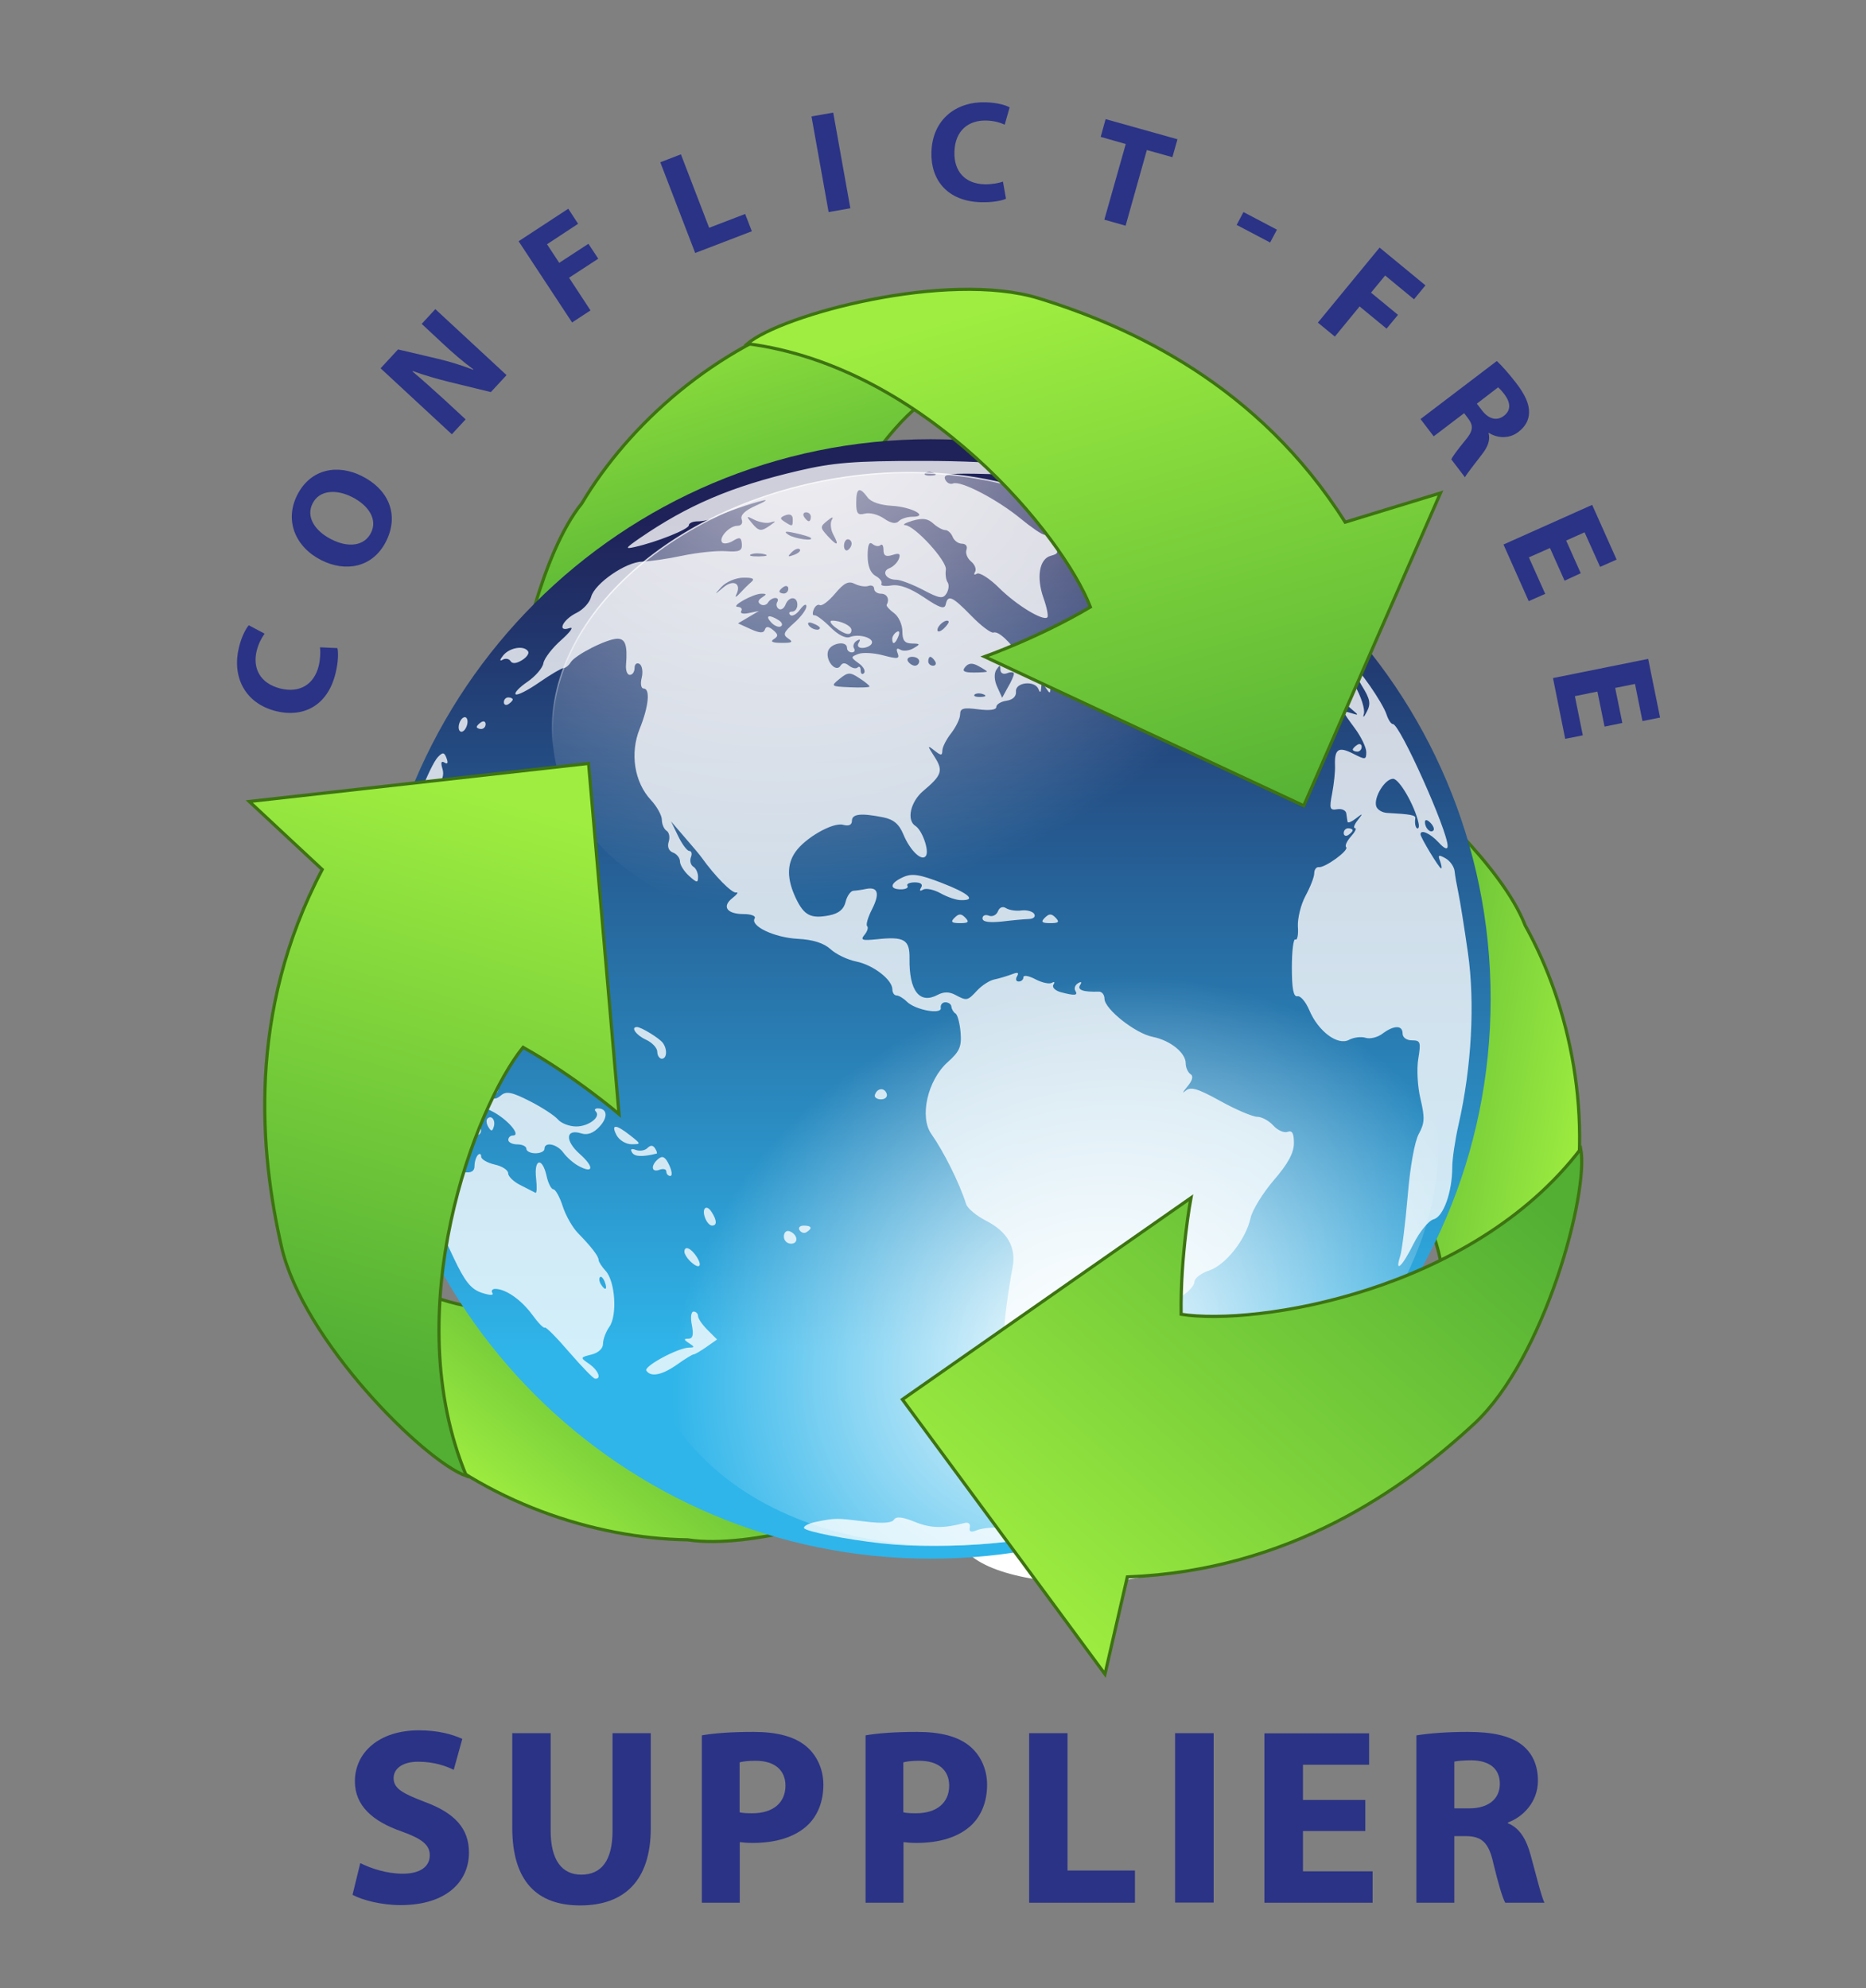
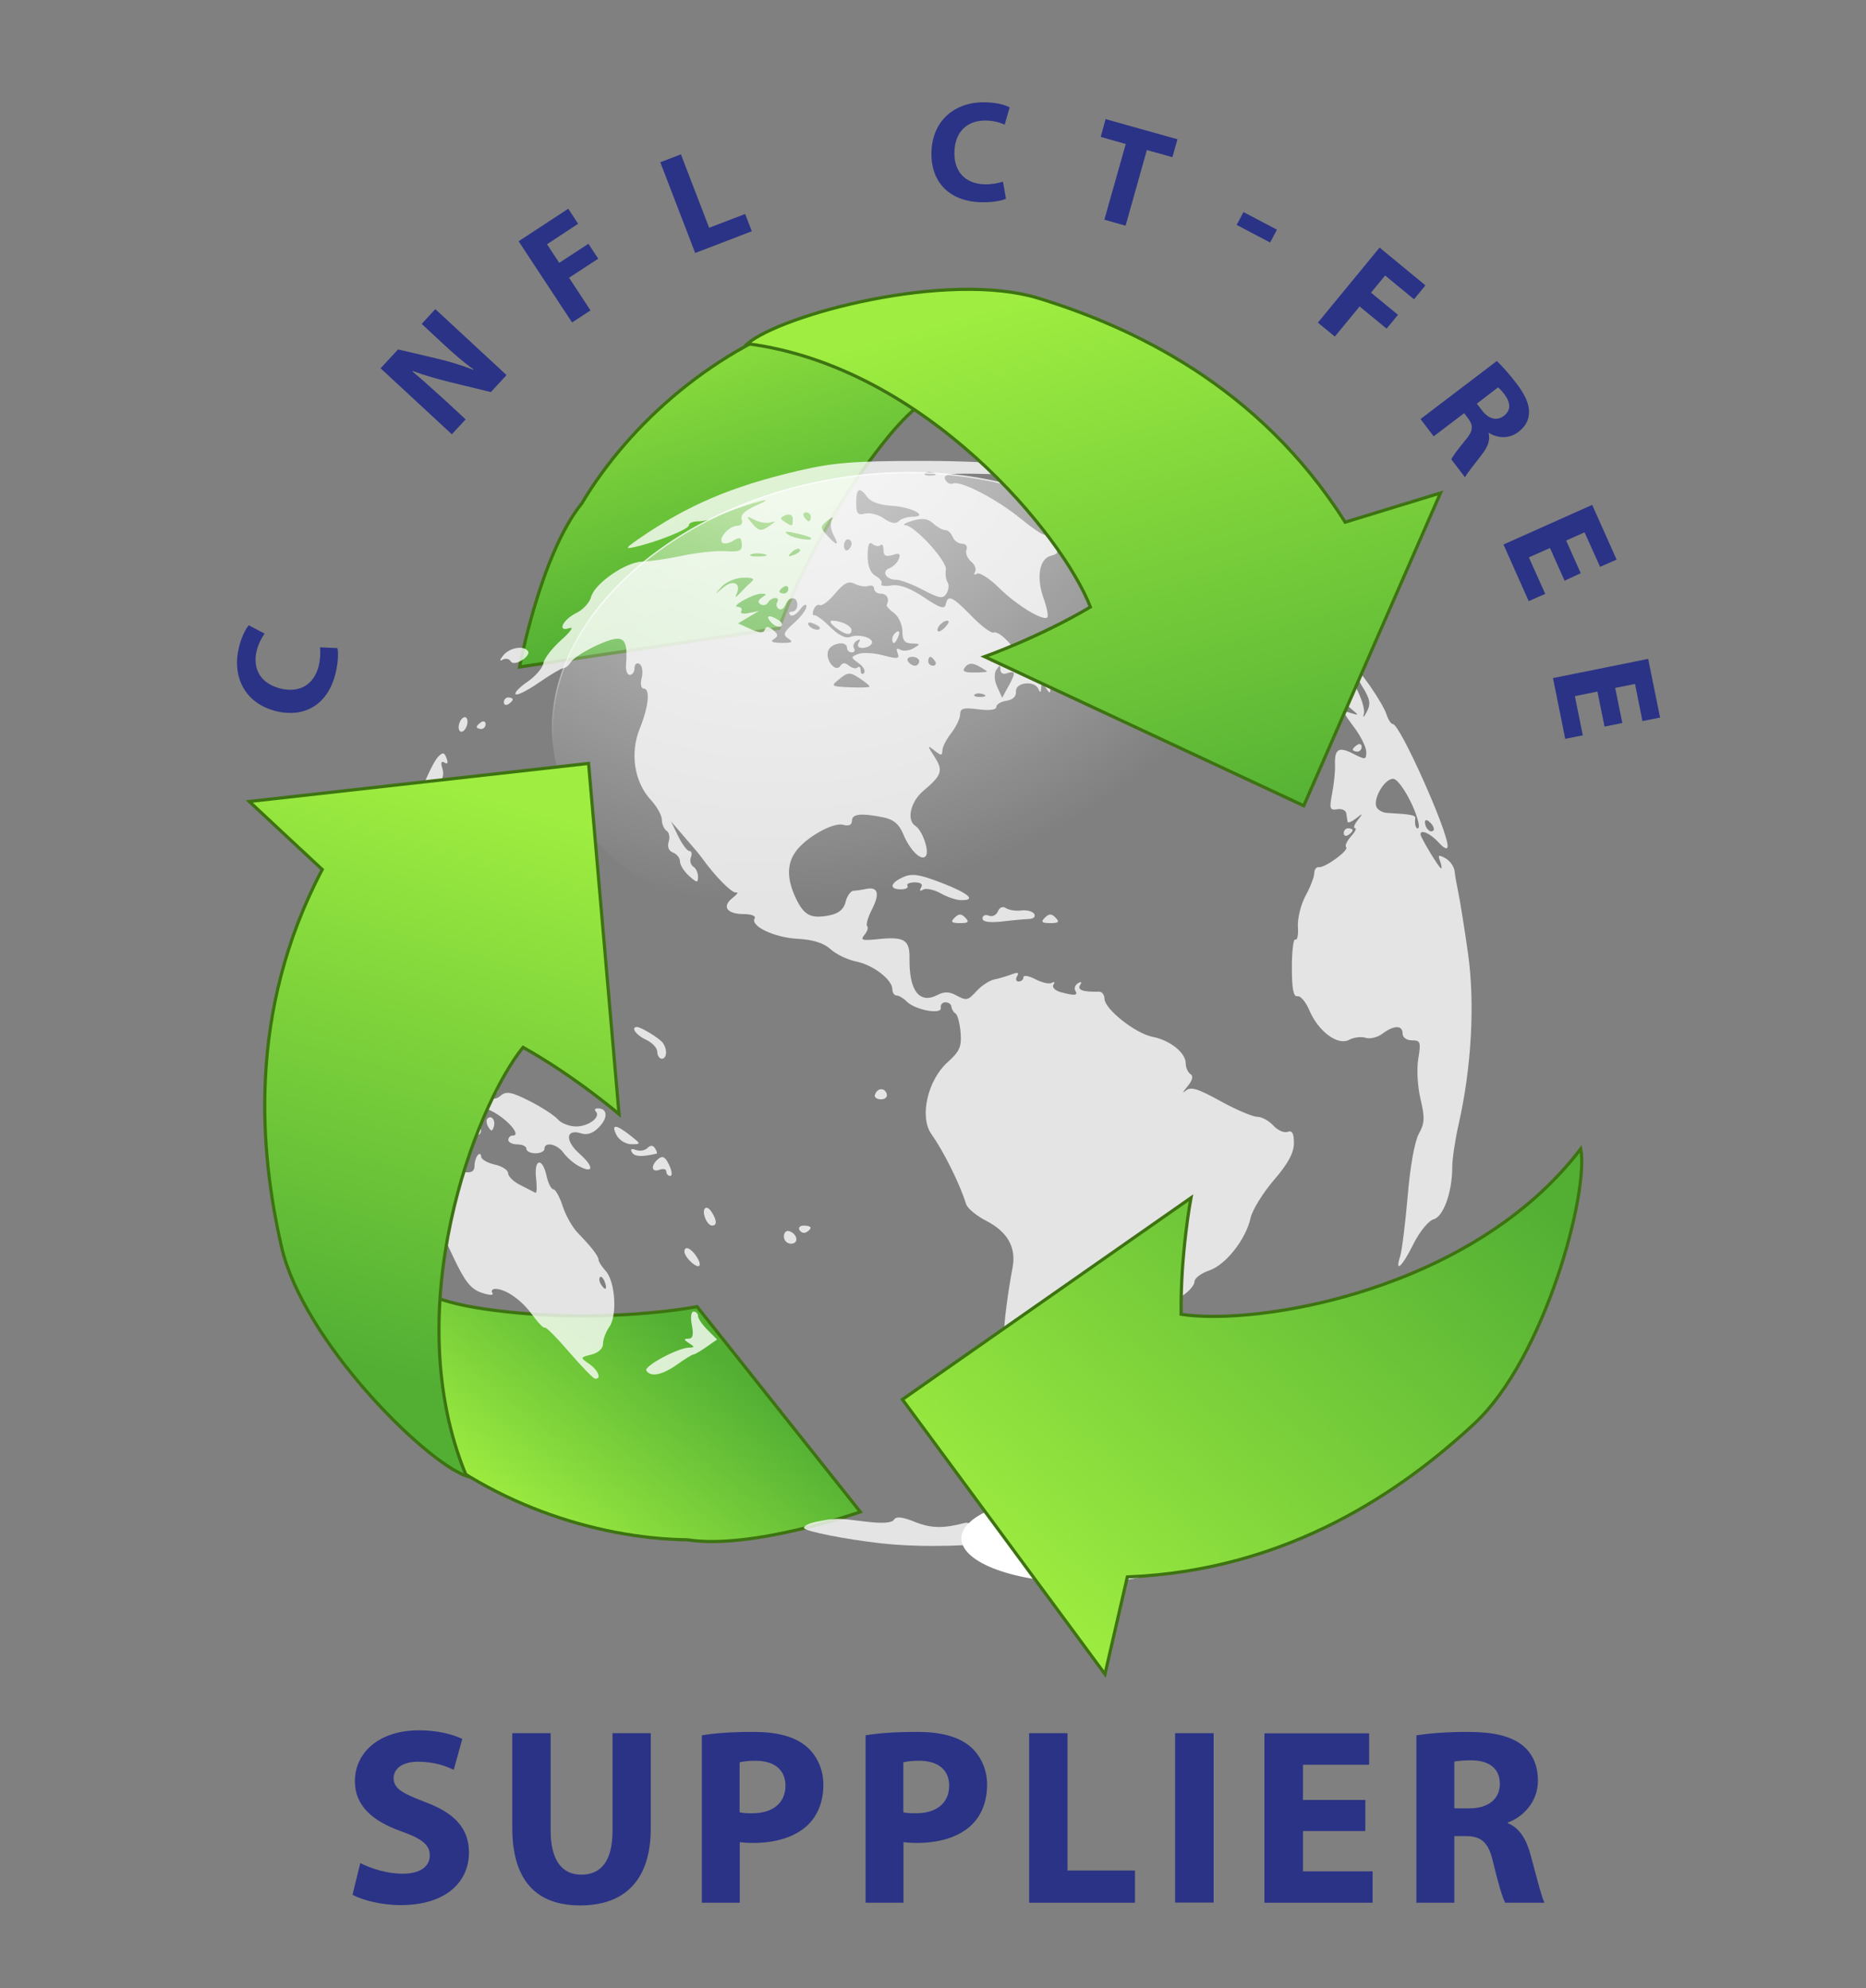
<svg xmlns="http://www.w3.org/2000/svg" version="1.1" id="Layer_1" x="0px" y="0px" viewBox="0 0 1176.2 1253.4" style="enable-background:new 0 0 1176.2 1253.4;" xml:space="preserve">
  <rect x="0" y="0" width="1176.2" height="1253.4" fill="#808080" stroke="none" />
  <style type="text/css"> .st0{fill-rule:evenodd;clip-rule:evenodd;fill:url(#SVGID_1_);stroke:#3D7311;stroke-width:2;} .st1{fill:#FFFFFF;} .st2{fill-rule:evenodd;clip-rule:evenodd;fill:url(#SVGID_2_);stroke:#3D7311;stroke-width:2;} .st3{fill-rule:evenodd;clip-rule:evenodd;fill:url(#SVGID_3_);stroke:#3D7311;stroke-width:2;} .st4{fill:url(#SVGID_4_);} .st5{opacity:0.784;fill:#FFFFFF;enable-background:new ;} .st6{opacity:0.769;fill:url(#SVGID_5_);stroke:url(#SVGID_6_);stroke-width:0.865;enable-background:new ;} .st7{fill:url(#SVGID_7_);} .st8{fill-rule:evenodd;clip-rule:evenodd;fill:url(#SVGID_8_);stroke:#3D7311;stroke-width:2;} .st9{fill-rule:evenodd;clip-rule:evenodd;fill:url(#SVGID_9_);stroke:#3D7311;stroke-width:2;} .st10{fill-rule:evenodd;clip-rule:evenodd;fill:url(#SVGID_10_);stroke:#3D7311;stroke-width:2;} .st11{fill:#2B3386;} </style>
  <linearGradient id="SVGID_1_" gradientUnits="userSpaceOnUse" x1="-62.135" y1="2102.585" x2="119.083" y2="2222.062" gradientTransform="matrix(-0.335 0.99 0.907 0.307 -1469.82 -429.118)">
    <stop offset="0" style="stop-color:#9EED40" />
    <stop offset="1" style="stop-color:#52AF34" />
  </linearGradient>
  <path class="st0" d="M657,249.6c-42,3-55.4-27.4-100.9,30.5C511,337.5,491,396.1,491,396.1l-163.5,24.4c0,0,13.2-71,39.2-103.1 c29.9-50.2,84.1-98.7,150.4-119.4S698.2,246.6,657,249.6L657,249.6z" />
  <path class="st1" d="M758.6,969.9c0-15.4-34.1-27.9-76.3-27.9c-42.1,0-76.3,12.5-76.3,27.9s34.1,27.9,76.3,27.9 C724.5,997.9,758.6,985.4,758.6,969.9z" />
  <linearGradient id="SVGID_2_" gradientUnits="userSpaceOnUse" x1="200.17" y1="125.443" x2="324.415" y2="230.886" gradientTransform="matrix(1.201 0 0 -0.832 29.994 1020.41)">
    <stop offset="0" style="stop-color:#9EED40" />
    <stop offset="1" style="stop-color:#52AF34" />
  </linearGradient>
  <path class="st2" d="M229.5,753.3c23.6,34.8,4,61.7,76.9,72.1c72.2,10.3,133-1.6,133-1.6l102.9,129.4c0,0-68.1,24-108.9,17.6 c-58.5-0.8-127.6-23.5-178.6-70.5C203.6,853.2,206.3,719,229.5,753.3L229.5,753.3z" />
  <linearGradient id="SVGID_3_" gradientUnits="userSpaceOnUse" x1="-1496.931" y1="1096.567" x2="-1362.4" y2="1196.14" gradientTransform="matrix(-0.69 -0.785 -0.719 0.632 756.299 -1148.821)">
    <stop offset="0" style="stop-color:#9EED40" />
    <stop offset="1" style="stop-color:#52AF34" />
  </linearGradient>
-   <path class="st3" d="M875,868.8c18.4-37.9,51.4-34.3,24-102.6c-27.2-67.7-67.8-114.4-67.8-114.4L891.7,498c0,0,54.8,47,69.7,85.5 c28.5,51,43.5,122.2,28.2,189.9C974.4,841.3,856.9,906.1,875,868.8L875,868.8z" />
  <linearGradient id="SVGID_4_" gradientUnits="userSpaceOnUse" x1="360.637" y1="1156.367" x2="360.637" y2="905.028" gradientTransform="matrix(2.084 0 0 -2.083 -164.782 2738.095)">
    <stop offset="0" style="stop-color:#1F2259" />
    <stop offset="1" style="stop-color:#2FB5EA" />
  </linearGradient>
-   <path class="st4" d="M939.6,629.8c0,194.9-158,352.9-352.9,352.9s-352.9-158-352.9-352.9s158-352.9,352.9-352.9 S939.6,434.9,939.6,629.8z" />
  <path class="st5" d="M555.3,973c-21.6-2.4-47.1-7.4-48.4-9.5c-0.8-1.2,2.7-3.1,7.8-4.1c12.1-2.4,12.3-2.4,30.9-0.1 c10.6,1.3,16.6,0.9,17.9-1.2c1.4-2.2,5.3-1.8,13.2,1.4c10.1,4.1,18,4.2,31.2,0.7c2.5-0.7,3.9,0.5,3.4,2.8c-0.6,2.7,0.7,3.3,4.3,1.8 c2.8-1.2,8.9-1.9,13.6-1.7l8.5,0.5l-6.9-4.8l-6.9-4.8l6.5-2.4c4.2-1.5,8-1.2,10.5,0.9c5.1,4.2,40.1,1.2,54.2-4.7 c5.6-2.3,14.1-4.3,19-4.3c4.9-0.1,12.1-1.9,16-4.2c7.9-4.5,14.2-5.4,14.2-2.1c0,2.6-27.9,15-52.7,23.5 C658.3,972.1,596.8,977.7,555.3,973L555.3,973z M631.3,927.3c-10.2-4.2-15.9-14.4-11.3-20.1c2-2.5,1.7-3.6-1-3.6 c-2.8,0-2.9-0.7-0.6-2.1c1.8-1.2,4.1-8.5,5.2-16.3c1.1-7.8,3.6-20,5.6-27c2-7,3.7-15.4,3.7-18.5c0-6,2.4-25,5.4-40.8 c2.3-12.6-3.3-22.4-16.8-29.3c-6-3.1-11.6-7.7-12.5-10.4c-4.2-13.3-14.1-33.1-21.9-44.2c-7.7-10.8-2.4-34,10.2-45.3 c7.6-6.8,8.9-9.8,8.2-18.7c-0.5-5.8-1.9-11.2-3.2-12c-1.3-0.8-2.4-2.7-2.6-4.3c-0.1-1.6-1.9-2.8-3.8-2.8s-3.2,1.6-2.9,3.5 c0.9,4.5-16.2,1.4-21.5-4c-2.1-2.1-5-3.8-6.4-3.8s-2.6-1.7-2.6-3.8c0-6.1-12-15.4-22.8-17.6c-5.5-1.1-12.8-4.6-16.2-7.8 c-4.2-3.8-11-6-20.7-6.5c-14.8-0.8-30.1-8.1-27.1-12.9c0.9-1.5-2.2-2.7-6.9-2.7c-10.7,0-14-4.8-7-10.2c2.9-2.3,3.9-3.8,2.2-3.4 c-2.6,0.6-13.5-10.5-21.7-22c-1.1-1.6-5.9-7.3-10.7-12.8l-8.6-10l4.5,9.3c2.5,5.1,5.6,9.3,7,9.3c1.4,0,1.9,1.8,1,4 c-0.8,2.2-0.2,4.8,1.5,5.9c1.7,1,3,3.9,3,6.4c0,4-0.7,3.9-5.7-0.6c-3.1-2.8-5.7-6.9-5.7-9.1s-2-4.7-4.4-5.6c-2.7-1-3.7-3.7-2.7-6.8 c0.9-2.8,0.3-5.9-1.3-6.9s-3-4.1-3-6.9s-3.1-8.4-6.9-12.5c-10.5-11.3-13.3-29.5-7.1-44.9c5.7-14.1,6.8-25.4,2.5-25.4 c-1.6,0-2.2-3-1.2-6.8c0.9-3.7,0.3-7.7-1.4-8.7s-3.1,0.1-3.1,2.5s-1.3,4.4-3,4.4s-2.7-2.9-2.4-6.4c1-12.2-0.4-16.4-5.4-16.4 c-6.5,0-26.5,10.1-29.5,14.9c-1.2,2-3.2,3.6-4.5,3.6c-1.2,0-8.2,4.1-15.4,9.1c-7.2,5-13.9,8.4-14.8,7.4c-0.9-0.9,2.4-4.4,7.4-7.8 s9.6-8.7,10.1-11.7c0.5-3.1,5.7-9.8,11.4-14.8c5.7-5.1,8-8.4,5.1-7.4c-8.2,2.8-4.3-5.4,4.6-9.7c4-2,8.1-6.4,9-10 c2.3-8.5,21.9-22,32.1-22.2c4.4-0.1,15.8-1.7,25.2-3.7s21.8-3.3,27.6-2.9c8.6,0.6,10.4-0.2,10.1-4.5c-0.3-4.2-1.3-4.6-5.4-2.1 c-2.7,1.7-5.9,2.2-6.9,1.2c-2.7-2.7,4.3-10.6,9.5-10.6c2.5,0,3.6-1.7,2.7-4c-1-2.7,2-5.6,8.9-8.7c5.8-2.5,7.9-4,4.8-3.3 c-7.5,1.7-24.4,7.6-30.6,10.7c-2.7,1.4-7.5,2.5-10.7,2.5c-3.2,0-5.7,1.1-5.7,2.5c0,2.5-20.3,10.6-34.2,13.7 c-6.2,1.4-5.8,0.7,2.8-5.3c30.8-21.2,58.2-32.9,100.5-42.8c21.7-5.1,35.1-6.2,77.5-6.2c51.1-0.1,89.4,4.5,81,9.7 c-2.1,1.3-4.9,1.7-6.2,0.9c-1.3-0.8-15.7-1.9-31.9-2.3c-24.8-0.7-29.3-0.2-28,3.2c0.9,2.3,3.2,3.5,5.1,2.7 c4.9-1.9,27.9,10.1,42.7,22.3c6.7,5.5,13.3,10,14.7,10c1.3,0,4.1,2.7,6.1,5.9c3.2,5.2,3,6.1-1.9,7.4c-7.3,1.9-9.3,13.5-4.6,26.8 c2.1,5.8,3.1,11.3,2.4,12c-2.6,2.6-19.4-7.6-30.4-18.5c-6-6-12.4-10-14-9c-1.7,1-2.2,0.6-1.2-1.1s-0.1-4.6-2.5-6.6 c-2.4-2-3.7-5.3-2.9-7.4c0.8-2.1-0.4-3.8-2.8-3.8c-2.3,0-5-1.9-5.9-4.3c-0.9-2.3-3-4.3-4.7-4.3c-1.7,0-5.1-1.9-7.6-4.2 c-3.4-3.1-6.8-3.5-13-1.7c-4.6,1.4-6.7,2.6-4.6,2.8c6.1,0.4,26.5,22.7,25.6,28.1c-0.4,2.7,0,6.3,1.1,7.9s0.7,4.8-0.7,7.1 c-2.2,3.5-4.4,3.2-14.8-2.3c-6.7-3.5-14.3-6.4-17-6.4c-6.4,0-9.4-5.3-4.1-7.3c2.3-0.9,5-3.5,5.9-5.9c1.2-3.2,0.2-3.8-4-2.4 c-4.2,1.3-5.7,0.5-5.7-3.1c0-2.7-0.8-4.1-1.9-3.1c-1,1-3.3,0.7-5-0.7c-2.1-1.8-3.1,0.5-3.1,7.4c0,6.5,1.8,10.9,5,12.7 c2.8,1.5,4.4,3.8,3.7,5c-0.7,1.2,2.1,1.7,6.3,1c5.2-0.8,11.8,1.7,20.5,7.5c9.9,6.7,13,7.7,13.7,4.5c1.4-6.4,4.1-5.2,16.2,7.2 c6.1,6.3,12.4,11,13.9,10.5c3.2-1.1,10.6,5.9,17.5,16.3c4.8,7.3,11.8,10.4,8.4,3.7c-1-2,0.9-0.5,4.1,3.2c3.3,3.7,5.9,8.8,5.9,11.4 c0,4.1-0.4,4.1-2.8,0.4c-2.5-3.8-2.8-3.8-3,0c-0.2,2.9-0.7,3.2-1.7,0.7c-2.3-5.7-14.6-4.4-14.2,1.4c0.3,3.2-2,5.3-6,5.9 c-3.5,0.5-6.4,2.3-6.4,3.9c0,1.9-4.3,2.4-11.4,1.5c-9.3-1.2-11.4-0.7-11.4,3.2c0,2.6-2.6,7.9-5.6,11.8c-3.1,3.9-5.6,8.9-5.6,11 c-0.1,3.3-0.8,3.3-5,0c-4.6-3.6-4.6-3.3,0.1,4c5.6,8.7,4.6,11.6-7.2,21.5c-8,6.8-10.6,18.4-4.9,22c4.2,2.6,8.8,15.4,6.7,18.8 c-2.5,4-10-3.1-14.3-13.5c-2.7-6.5-6.2-9.4-12.7-10.7c-14-2.8-19.7-2.2-19.7,2.2c0,2.6-2,3.5-5.6,2.5c-6.4-1.7-23.8,8.2-30,17.1 c-5.5,7.8-5.4,17.2,0.2,29.1c5.2,11,9.5,13.2,21.2,10.9c5.9-1.2,9.1-3.8,10.2-8.5c0.9-3.7,3.2-6.9,4.9-7c1.8-0.1,5.5-0.6,8.2-1.2 c7.4-1.4,8.6,3,3.5,13c-2.5,4.9-3.9,9.6-3,10.5c0.9,0.9,0.1,3.4-1.7,5.5c-2.7,3.3-1.4,3.7,7.5,2.8c17.6-1.9,21.1,0.1,20.9,12.2 c-0.3,20.4,6.4,28.9,17.8,22.8c3.8-2,7.2-2,11,0c7.3,3.9,7.7,3.9,13.9-2.8c3-3.2,7.8-6.3,10.8-6.9s7.9-2.1,10.9-3.2 c3.8-1.5,4.8-1.2,3.4,1.2c-1.1,1.8-0.7,3.3,1,3.3s3-1.2,3-2.7s3.4-0.9,7.6,1.3c4.2,2.2,8.9,3.2,10.4,2.2c1.5-0.9,2-0.4,0.9,1.2 c-1,1.6,1,3.7,4.5,4.7c9,2.4,11.2,2.2,9.3-0.9c-0.9-1.5-0.1-3.6,1.7-4.7c2.1-1.3,2.6-0.8,1.3,1.2c-1.9,3.1,2.1,4.4,11.8,4.1 c2-0.1,3.6,2,3.6,4.5c0.1,6.5,19.5,21.9,30.4,24c11,2.2,20.8,10,20.8,16.7c0,2.7,1.4,5.7,3,6.8c2,1.2,1.3,4-2.1,8 c-2.8,3.4-3.3,4.5-1.1,2.6c3.3-2.9,7.4-1.7,22.1,6.4c9.9,5.5,20.4,9.9,23.2,9.9c2.8,0,7.4,2.5,10.1,5.5c2.7,3,6.8,4.8,9,4 c2.9-1.1,4,0.8,4,7.1c0,6.1-3.7,13-12.7,23.4c-7,8.2-13.5,18.8-14.6,23.7c-2.9,13.5-15.7,29.7-26.1,33.2c-5.1,1.7-9.3,4.9-9.3,7.1 c0,2.2-3.5,6.2-7.8,9c-4.3,2.8-10.1,7.9-13,11.4c-14,17.3-29.2,29.4-35.5,28.3c-4.9-0.9-6.3,0.1-5.7,3.7c0.9,5.2-5.2,14.3-9.7,14.3 c-1.5,0-9.6,6-18.2,13.4c-10.3,8.9-14.3,14.1-12.1,15.5c2.4,1.5,1.3,3.9-3.6,8c-6.5,5.5-6.7,6.1-2,9.8c2.7,2.1,5,4.5,5,5.4 C650.6,930.7,639.9,930.8,631.3,927.3L631.3,927.3z M619.8,437.7c-2.1-0.8-4.5-0.7-5.5,0.2c-0.9,0.9,0.7,1.6,3.7,1.5 C621.4,439.3,622.1,438.6,619.8,437.7z M639.1,424.8c0.1-1.1-1.8-1.3-4.2-0.4c-2.5,1-4.3,0-4.3-2.2c0-3.1-0.5-3.1-2.6,0.1 c-1.5,2.4-1.3,6.7,0.6,10.8l3.1,6.8l3.6-6.6C637.4,429.8,639.1,425.9,639.1,424.8z M548.1,432.8c0-0.6-2.9-3-6.5-5.3 c-5.8-3.8-7.1-3.8-12.4,0.5c-5.7,4.6-5.5,4.8,6.5,5.3C542.6,433.6,548.1,433.4,548.1,432.8z M541.3,418.2c-5.2-3.8-5.2-4-0.3-5.9 c2.8-1.1,9.9-0.7,15.8,0.9c9.1,2.4,10.4,2.2,9-1.4c-1.1-2.8-0.5-3.5,1.7-2.2c1.8,1.1,5.6,0.7,8.3-0.9c4.5-2.6,4.4-2.9-1-3 c-4.6-0.1-6-1.9-6-7.7c0-4.2-2.4-9.4-5.3-11.5s-5-4.5-4.6-5.2c2-3.6,0.2-7-3.6-7c-2.3,0-4.3-1.4-4.3-3.1c0-1.7-1.6-2.5-3.6-1.8 s-5.8,0.1-8.6-1.3c-3.9-2-6.7-0.7-12.4,6.1c-4,4.8-8.3,8-9.6,7.3s-3,0.5-3.9,2.8c-0.9,2.3-0.7,3.9,0.4,3.6s5.6,3,10,7.4 c5,5,9.7,7.4,12.5,6.3c5.9-2.3,15.7,0.8,13.6,4.3c-0.9,1.5-3.6,2.6-5.9,2.6c-2.5,0-3.4-1.4-2.2-3.3c1.3-2.1,0.8-2.5-1.3-1.2 c-1.8,1.1-2.6,3.3-1.7,4.7s0.3,2.6-1.4,2.6c-1.7,0-3-1.3-3-2.8c0-5-10.7-3-12,2.2c-1.6,6,5.1,13.6,7.9,9c1.3-2,2.9-2,5.4,0 c2,1.6,4.4,2.1,5.4,1.1c1-1,1.9-0.2,1.9,1.9c0,2.1,1,2.8,2.1,1.7C545.7,423.1,544.3,420.3,541.3,418.2L541.3,418.2z M562.4,402.8 c0-1.5,1.3-3.5,2.8-4.4c1.6-1,2.1,0.1,1.1,2.7C564.4,406,562.4,406.9,562.4,402.8z M526.6,395.6c-3-2.3-4-4.2-2.2-4.3 c5.4-0.1,12.3,3.2,12.3,5.9C536.7,401,532.9,400.4,526.6,395.6z M622.1,423.4c0-0.3-2.4-1.9-5.4-3.5c-3.8-2.1-6.2-1.9-8.3,0.6 c-2.2,2.6-0.8,3.5,5.4,3.5C618.4,424,622.1,423.7,622.1,423.4z M579.4,416.9c0-1.6-2-2.8-4.4-2.8c-2.4,0-3.6,1.3-2.7,2.8 c1,1.6,3,2.8,4.4,2.8S579.4,418.5,579.4,416.9z M589.4,416.9c-1-1.6-2.3-2.8-3-2.8s-1.3,1.3-1.3,2.8c0,1.6,1.4,2.8,3,2.8 S590.4,418.5,589.4,416.9z M496.9,402.6c-3.6-2.4-3.1-3.9,3.6-9.8c4.3-3.8,7.8-8.5,7.8-10.5s-1.8-1-4,2c-2.2,3-5,4.6-6.2,3.4 c-1.2-1.2-0.6-2.1,1.2-2.1c1.8,0,3.3-1.9,3.3-4.3c0-5.5-5.4-5.5-7.5,0c-0.9,2.3-2.8,3.5-4.2,2.6c-1.4-0.9-1.9-2.8-1-4.3 c0.9-1.5,0.4-2.6-1.2-2.6s-3.7,1.3-4.6,2.9c-1,1.6-3.1,2.1-4.7,1.1c-1.9-1.2-1.6-2.7,0.9-4.3c3.1-2,3.1-2.4-0.4-2.4 c-5.4,0.1-19.8,8.2-14.8,8.3c2,0.1,3,1.3,2.1,2.7c-0.9,1.4,1.3,2,4.8,1.2l6.4-1.3l-6.6,3.9l-6.6,3.9l7.9,3.6c5.7,2.6,8.2,2.7,9,0.4 s2.2-2.2,5.2,0.2c3.3,2.8,3.4,3.9,0.4,5.8c-2.4,1.5-0.7,2.3,4.8,2.3C499.3,405.4,500.2,404.8,496.9,402.6L496.9,402.6z M486.1,392.4 c-4.1-4.4-1.3-5.2,4.7-1.4c2.1,1.3,2.8,3.1,1.4,3.9C490.9,395.7,488.1,394.6,486.1,392.4L486.1,392.4z M597.9,391.7 c-1.6-1.7-7,2.6-7,5.5c0,1.5,1.8,1.1,4-0.9C597,394.3,598.4,392.2,597.9,391.7z M516.8,395.8c0-0.6-2-1.9-4.4-2.8 c-2.5-1-3.7-0.5-2.7,1.1C511.4,396.9,516.8,398.1,516.8,395.8L516.8,395.8z M473.5,367c2.5-2.1,1.1-2.9-5.1-2.8 c-4.7,0.1-10.7,2.7-13.5,5.7c-4.9,5.4-4.9,5.4,1.1,0.4c6.4-5.3,11.6-2.3,8.1,4.6c-1,2,0,1.6,2.1-0.7 C468.4,371.8,471.6,368.6,473.5,367L473.5,367z M496.9,371.2c0-1.7-1.3-2.2-2.8-1.3c-1.6,1-2.8,2.3-2.8,3s1.3,1.3,2.8,1.3 S496.9,372.8,496.9,371.2z M481.9,349.4c-2.8-0.7-6.6-0.7-8.5,0.1c-1.9,0.8,0.3,1.4,5,1.3S484.7,350.2,481.9,349.4L481.9,349.4z M504.1,346.3c-0.9-0.9-3.2,0-5.1,1.9c-2.8,2.8-2.5,3.1,1.6,1.6C503.4,348.7,505,347.2,504.1,346.3z M536.8,342.7 c0-1.5-1.1-2.7-2.4-2.7c-1.3,0-2.4,1.9-2.4,4.1s1.1,3.5,2.4,2.7C535.7,346,536.8,344.2,536.8,342.7z M525.3,337.1 c-1.7-3.2-2.1-7.3-1-9.3c1.3-2.2,0.3-2-2.8,0.5c-4.6,3.7-4.6,4.3-0.1,9.3C527.7,344.5,529.2,344.3,525.3,337.1L525.3,337.1z M510.9,339c-0.7-0.6-5-1.9-9.7-2.9c-6.2-1.4-7.4-1.1-4.3,1C500.7,339.7,513.8,341.5,510.9,339z M485.5,331.2c3.8-2.7,3.8-2.9,0-1.8 c-2.3,0.7-6.8-0.1-10-1.7c-5.1-2.6-5.3-2.4-1.8,1.8C478.3,335.1,479.7,335.3,485.5,331.2z M499.7,327.3c0-2.6-1.7-3.5-4.5-2.5 c-3.6,1.4-3.8,2.2-0.7,4.1C499.6,332.2,499.7,332.1,499.7,327.3z M574.9,325.8c11.2,0-0.3-6.2-12.6-6.9c-7.4-0.4-13.4-2.4-15.5-5.4 c-5.1-6.9-7.1-5.9-7.1,3.5c0,6.8,1,8,5.5,6.8c3-0.8,8.4,0.6,12,3.1c4.3,3,7.4,3.6,9.3,1.7C567.9,327.1,571.8,325.8,574.9,325.8z M511.1,325.8c0-1.6-1.4-2.8-3-2.8s-2.2,1.3-1.3,2.8c1,1.6,2.3,2.8,3,2.8C510.6,328.6,511.1,327.4,511.1,325.8z M588.5,298.2 c-2.1-0.8-4.5-0.7-5.5,0.2c-0.9,0.9,0.7,1.6,3.7,1.5C590.1,299.8,590.8,299.1,588.5,298.2z M664,921.8c-3-3,0.8-6.7,7.1-6.7 c4.9,0,5.3,0.7,2.3,4.3C669.6,923.9,666.8,924.6,664,921.8L664,921.8z M358.8,852.5c-7.8-9.1-14.7-16.1-15.4-15.5s-4.2-3-7.9-8.1 c-6.9-9.4-16.5-16.1-23.1-16.3c-2-0.1-3,1.1-2,2.6c1,1.6-1.8,1.5-6.9-0.2c-6.7-2.3-10.5-7.1-17.5-21.9c-14.4-30.5-14.6-31.3-8-34.8 c3.3-1.8,5.2-4.9,4.3-7.2c-0.9-2.2-0.3-4.1,1.2-4.1c1.5,0,2.8-2,2.8-4.4c0-3,2.1-4.2,6.4-3.6c4.4,0.6,6.4-0.6,6.4-3.9 c0-2.6,1-5.7,2.1-6.9c1.2-1.2,2.1-0.7,2.1,1s3.8,3.9,8.5,5c4.7,1,8.5,3.5,8.5,5.5s3.5,5.4,7.8,7.5c4.3,2.2,8.5,4.3,9.4,4.8 c0.9,0.5,1-3.7,0.4-9.2c-1.4-12.3,3.9-13.5,6.6-1.5c1,4.7,3,8.5,4.3,8.5c1.3,0,4,4.8,5.9,10.7c1.9,5.9,6.2,13.4,9.5,16.8 c8.6,8.8,13.1,14.7,13.1,17c0,1.1,2,4.3,4.5,7c6,6.6,7.4,28,2.3,35.2c-2.2,3.1-4,7.9-4,10.7c0,3-2.9,5.7-7.3,6.8 c-7.2,1.8-7.2,1.9-1.4,5.9c5.7,4,8,9.7,3.7,9.3C374,869.2,366.7,861.6,358.8,852.5L358.8,852.5z M381.2,808.2c-0.9-2.4-2.3-3.8-3-3 s-0.5,2.7,0.5,4.4C381.5,814.1,383.1,813.2,381.2,808.2L381.2,808.2z M407.4,864.1c-1.7-2.7,20.1-14.5,27.1-14.5 c3.4,0,3.4-0.5-0.2-2.8c-3.4-2.2-3.4-2.8-0.4-2.8c2.8,0,3.4-2.4,2.2-8.6c-1-4.8-0.5-8.5,1.1-8.5c1.5,0,2.8,1.3,2.8,2.8 c0,1.6,2.7,5.5,6,8.8l6,6l-6.7,4.7c-3.7,2.6-7.3,4.7-8.1,4.7c-0.8,0-5.5,2.9-10.4,6.4C417.3,867,410.1,868.4,407.4,864.1z M434.8,794.9c-1.9-1.9-3.4-4.4-3.4-5.7c0-4.2,4.3-2.3,7.9,3.4C443.2,798.9,440.3,800.4,434.8,794.9z M882.6,791.9 c1.1-3.5,3.2-20.5,4.7-37.7c1.5-18.5,4.4-34.6,7-39.3c3.7-6.7,3.9-10.2,1.1-22c-1.9-7.8-2.5-19.1-1.4-25.5c1.7-10.4,1.4-11.5-4-11.5 c-3.4,0-5.9-1.8-5.9-4.3c0-5.4-5.5-5.3-12.7,0.1c-3,2.3-7.8,3.5-10.6,2.6c-2.8-0.9-7.5-0.3-10.5,1.3c-7.1,3.8-19.4-5.4-25-18.7 c-2.2-5.2-5.5-9.2-7.5-8.8c-2.5,0.5-3.5-4.7-3.5-18.2c0-10.4,1-18.3,2.2-17.6c1.2,0.8,2-2.9,1.6-8.1c-0.3-5.2,1.9-14,4.8-19.4 c3-5.5,5.5-11.9,5.5-14.2c0-2.3,1.3-4.1,2.9-3.9c3.9,0.5,19.2-10.6,17.2-12.6c-0.9-0.9,0.5-3.9,3.1-6.8c2.6-2.9,3.7-5.2,2.5-5.2 c-1.2,0-0.5-2.2,1.7-5c3.5-4.5,3.4-4.6-1.1-1.1c-2.7,2.1-5.1,3.1-5.3,2.1c-0.2-1-0.5-3.4-0.8-5.3s-2.8-3.1-5.7-2.6 c-4.7,0.8-5.1-0.3-3.2-10c1.1-6,2-13.9,1.8-17.6c-0.4-10.4,2.2-12.1,11.3-7.5c7.8,4,8.4,4,8.4-0.9c0-2.9-3.2-9.6-7.1-14.9 c-8.5-11.5-8.5-11.6-2.1-9.6c4.5,1.4,4.5,1.2,0.4-2.2c-4.9-4.1-5.2-4.9-5.7-14.5c-0.2-4.8-0.7-5.2-1.6-1.4c-0.7,2.7-3,5-5,5 c-5.2,0-7.8-11.4-2.9-13.2c2.1-0.8,3.2-3.3,2.3-5.6c-1.1-3-0.2-3.5,3.5-2.1c4,1.5,4.7,0.9,3.2-3c-1.2-3.1-0.8-4.2,1.1-3.1 c1.7,1,2.3,3.7,1.4,6c-0.9,2.3,1.6,9.8,5.4,16.8c3.9,6.9,6.4,14.8,5.6,17.6c-0.8,2.9,0,2.3,1.8-1.2c2.7-5.1,2.2-8-3.1-16.5 c-3.5-5.7-5.8-10.9-5.1-11.5c1.7-1.7,18.3,22.2,20.7,29.7c1.1,3.3,2.8,6,4,6c4.4,0,34.5,67.2,34.5,76.9c0,2.5-2.1,1.7-5.8-2.4 c-5.2-5.6-11.3-8.3-11.3-5c0,2,11.8,21.5,13,21.5c0.6,0,0.2-2.1-0.7-4.7c-1.5-3.8-0.9-4.1,3.4-1.7c2.9,1.6,5.5,5.3,5.8,8.2 c0.3,2.9,1.4,9.1,2.4,13.8s3.7,21.6,6,37.7c4.5,31.5,2.3,72.1-5.9,108.1c-2.2,9.7-4,21.9-4,27c0,15.7-5.6,31.2-11.7,32.8 c-3.1,0.8-8.8,7.7-12.6,15.3C883.7,798.9,879,803,882.6,791.9L882.6,791.9z M901.6,518.7c-2-2-3.4-2.2-3.4-0.4 c0,3.8,3.4,7.2,5.3,5.3C904.3,522.8,903.5,520.6,901.6,518.7z M894.1,518.7c-2.4-10.9-12.1-27.7-16-27.7c-5.2,0-12.4,11.9-10.6,17.4 c0.7,2.1,3.7,3.9,6.7,4.1c14.8,0.8,18.3,1.4,17.9,3.4c-0.5,3.3,0.2,6.4,1.5,6.4C894.4,522.2,894.6,520.6,894.1,518.7L894.1,518.7z M494.1,779.6c0-2.5,1.5-4,3.4-3.4c5.3,1.8,6.2,7.9,1.1,7.9C496.1,784.1,494.1,782.1,494.1,779.6z M504,775.6 c-1-1.6,0.2-2.9,2.6-2.9c5,0,5.7,1.7,1.8,4.1C507,777.8,505,777.2,504,775.6L504,775.6z M444.5,768c-2.4-6.2,0.8-9.1,4.1-3.8 c3.4,5.3,3.4,8.5,0.2,8.5C447.4,772.7,445.5,770.6,444.5,768L444.5,768z M420,738.6c0-1.5-1.9-2-4.3-1.1c-5.2,2-5.7-2.8-0.7-6.9 c2.7-2.2,4.4-1.2,6.8,3.9c1.8,3.8,2.1,6.9,0.7,6.9C421.2,741.4,420,740.2,420,738.6z M364.5,735c-3.1-1.7-7.3-5.4-9.4-8.3 c-4-5.5-11.9-7.1-11.9-2.4c0,1.6-2.6,2.8-5.7,2.8c-3.1,0-5.7-1.3-5.7-2.8c0-1.6-2.6-2.8-5.7-2.8c-3.1,0-5.7-1.3-5.7-2.8 c0-1.6,1.3-2.8,2.9-2.8c5.6,0-3.9-10.8-13.6-15.5c-6.5-3.1-9.2-6-8.1-8.8c1-2.5-0.1-4.2-2.5-4.2c-2.5,0-3.4,1.7-2.5,4.3 c1.2,3.1-0.3,4.3-5.6,4.3c-4,0-8-1.3-9-2.8c-1-1.6,0.9-2.8,4.1-2.8s6-1.3,6.2-2.8s0.5-4,0.7-5.5c0.6-4.2,4.6-7.2,4.6-3.4 c0,1.9,1.1,2.8,2.5,1.9c1.4-0.9,4.1,0.3,6,2.7c1.9,2.3,2.5,4.2,1.2,4.2s-0.9,1.5,1,3.3c2.5,2.5,4.3,2.5,7.5-0.2 c3.3-2.8,6.9-2.1,18.1,3.6c7.7,3.9,15.6,9.1,17.7,11.5c2.1,2.5,7.3,4.5,11.6,4.5c7.9,0,15.8-6.1,12.3-9.5c-1-1-0.5-1.9,1.3-1.9 c6.1,0,6.6,5.7,1,11.6c-3.7,4-7.5,5.4-11.3,4.2c-10-3.2-10.6,4.5-1,13C374.7,735.8,374.2,740.3,364.5,735L364.5,735z M398.4,726.6 c-1.3-2.1-0.5-2.7,2.4-1.6c2.4,0.9,5.7,0.4,7.3-1.2c1.9-1.9,3.5-1.9,4.8,0.2c1.1,1.7,1.5,3.2,1,3.3 C404.8,729.5,400,729.3,398.4,726.6z M270.2,718.2c-1.4-2.2-5.9-6.2-10.2-8.9c-10.9-6.9-15-15.2-8.7-17.6c2.7-1,3.9-0.9,2.8,0.2 c-2.9,2.9,6.6,12.7,10.2,10.5c1.6-1,2-0.4,0.9,1.4c-1.2,1.9,0.9,3.9,5.3,5c7.8,2,8.5,3.3,4.7,9.4 C273.1,721.5,272.3,721.5,270.2,718.2z M279.4,717.4c0.9-2.2,3.5-4.8,5.9-5.7c3.1-1.2,3.9-0.4,2.6,2.9c-1,2.5-1.7,5.1-1.7,5.7 c0,0.7-1.9,1.2-4.2,1.2C279.6,721.5,278.5,719.8,279.4,717.4z M388.7,715.8c-3.8-7.2-0.6-7.2,8.5,0c7,5.5,7,5.6,0.8,5.6 C394.6,721.4,390.4,718.9,388.7,715.8z M297.6,714.5c0-0.7,1.3-2,2.8-3c1.6-1,2.8-0.4,2.8,1.3s-1.3,3-2.8,3 C298.9,715.8,297.6,715.2,297.6,714.5z M307.8,710.5c-1.2-2-1.5-4.4-0.5-5.3c2.5-2.5,5.3,1.2,3.9,5.3 C310.3,713.4,309.6,713.4,307.8,710.5z M268.3,699.7c-1.1-1.1-2.1-7.8-2.3-15c-0.3-11-0.6-11.7-2.1-4.7c-1,4.6-2.8,8.1-3.9,7.8 c-1.2-0.3-3.3-0.6-4.7-0.6c-5.8,0-6.1-19.4-0.5-33.1c5.5-13.5,6.2-13.3,7.4,2.1c0.8,10.9,4.1,14.6,11.7,13.2c4.5-0.9,6.8,0,6.8,2.6 c0,2.1-2.9,4-6.4,4.1l-6.4,0.2l6.4,2.6c3.5,1.4,6.4,4.2,6.4,6.2c0,2.8-0.6,2.8-2.5-0.2c-1.3-2.1-3.2-2.7-4-1.3 c-0.9,1.4-0.4,4.4,1,6.7c1.4,2.3,2.5,6.1,2.4,8.4c-0.1,3.3-0.5,3.4-1.7,0.4c-1.1-2.7-2.1-2.9-3.5-0.7 C271.1,700.2,269.3,700.8,268.3,699.7L268.3,699.7z M551.5,690.2c1.4-4.3,6-4.7,7.4-0.7c0.7,2-0.9,3.6-3.6,3.6 S550.9,691.7,551.5,690.2L551.5,690.2z M312.1,686.1c-0.1-3,0.5-4.7,1.5-3.7c0.9,0.9,1,3.4,0.2,5.5 C312.9,690.1,312.2,689.4,312.1,686.1z M241.9,669.5c-3.3-26.7-3.3-27.9-1.1-29.2c1.1-0.7,2.9,6.7,4,16.5c1.1,9.8,2.7,20.6,3.5,24.1 c0.9,3.5,0.3,6.4-1.3,6.4S243.1,679.3,241.9,669.5z M286,686.6c-2.1-7.2-2.1-14.9,0.1-18.7c2.1-3.6,2.8-1.9,2.9,7.3 c0,6.7-0.6,12.1-1.3,12.1S286.2,687,286,686.6z M414.3,663.1c0-2.4-3.2-5.8-7.1-7.6c-6.2-2.8-9.9-8-5.7-8c2.6,0,14.1,7,16.3,10 c3,4.1,2.6,10-0.7,10C415.6,667.4,414.3,665.4,414.3,663.1L414.3,663.1z M272,644.6c-2.1-3.9-2.1-5.7-0.1-5.7c1.6,0,2.9-2,2.9-4.4 c0-2.4,1.3-3.6,2.8-2.7c3.6,2.3,3.7,18.5,0.1,18.5C276.3,650.3,273.7,647.7,272,644.6z M257.8,635.5c0-2,1.3-5.6,2.8-8 c2.2-3.5,2.8-3.1,2.8,2c0,3.4-1.2,7-2.8,8C259.1,638.5,257.8,637.6,257.8,635.5z M240.3,626.8c-1.1-28.4,8.9-93.5,14.8-95.6 c1.5-0.5,2.7-3.8,2.7-7.3c0-7.7,13.2-41.4,18.3-46.7c3-3.1,4-3,5.4,0.9c1.1,3,0.6,3.9-1.3,2.7c-2.1-1.3-2.5,0-1.3,3.9 c1.2,3.9,0,7.6-3.8,11.1c-6,5.6-11.7,18.2-11.7,25.8c0,3.9,0.7,3.7,4.2-0.9c2.3-3,4.2-9,4.3-13.4s1.4-7.8,2.9-7.8 c5.1,0,3,19.5-3.6,31.9c-5.5,10.4-6.5,11.3-7.3,5.8c-0.5-3.5-2-6.4-3.2-6.4c-5.6,0-8.3,35.2-3,38.4c4.7,2.9,3.5,13.7-1.4,11.8 c-6.3-2.4-9.2,5.8-9.4,26.6c-0.3,28.1-0.4,28.5-3.4,28.5C242,636.1,240.5,631.9,240.3,626.8L240.3,626.8z M267,626.4 c0.9-4.6,0.2-6.4-2.1-5.5c-4.5,1.7-8.4-21.5-4.3-25.6c2-2,3-0.4,3,5.3c0,5,2.9,11.3,7.6,16.1c6.3,6.6,7,8.6,3.9,12.3 C269.5,635.4,265.5,634.1,267,626.4z M601.7,578.6c2.7-2.7,4.2-2.7,6.8,0s1.9,3.4-3.4,3.4C599.8,582,599,581.2,601.7,578.6z M619.3,579c0-1.8,1.8-2.6,4-1.7c2.2,0.9,4.8-0.4,5.7-2.7c1-2.6,3.1-3.4,5.2-2c2,1.2,6.3,1.9,9.7,1.4c3.4-0.4,7,0.6,8,2.2 c1,1.7-0.4,3.1-3.3,3.2c-2.8,0.1-10.6,0.8-17.2,1.6C623.3,581.8,619.3,581.2,619.3,579L619.3,579z M658.6,578.6 c2.7-2.7,4.2-2.7,6.8,0s1.9,3.4-3.4,3.4C656.7,582,655.9,581.2,658.6,578.6z M592.9,563.2c-4.3-2.4-9.3-3.4-11.1-2.3 c-2,1.2-2.4,0.7-1.2-1.3c1.3-2.1-0.2-3.3-4-3.3c-3.3,0-5.4,1-4.6,2.2c0.8,1.2-1.1,2.2-4.1,2.2c-7.6,0-6.9-4,1.4-7.7 c5.5-2.5,10.2-1.8,24.2,3.6c17.1,6.6,22.2,11.1,12.4,10.9C603,567.6,597.2,565.6,592.9,563.2z M847,525.2c0-1.7,1.3-3,2.8-3 c1.6,0,2.8,0.6,2.8,1.3s-1.3,2-2.8,3C848.3,527.4,847,526.9,847,525.2z M852.7,472.6c0-0.7,1.3-2,2.8-3c1.6-1,2.8-0.4,2.8,1.3 s-1.3,3-2.8,3C854,473.8,852.7,473.3,852.7,472.6z M289.1,458.5c0-2.3,1.3-5.1,2.8-6c1.6-1,2.8,0.2,2.8,2.5c0,2.3-1.3,5.1-2.8,6 C290.4,462,289.1,460.8,289.1,458.5z M300.5,458.3c0-0.7,1.3-2,2.8-3c1.6-1,2.8-0.4,2.8,1.3c0,1.7-1.3,3-2.8,3 S300.5,459,300.5,458.3z M317.6,442.7c0-1.7,1.3-3,2.8-3s2.8,0.6,2.8,1.3c0,0.7-1.3,2-2.8,3C318.8,444.9,317.6,444.3,317.6,442.7z M321.8,416.8c-1-1.6-3.3-1.9-5.1-0.8c-1.9,1.1-1.7-0.1,0.5-2.8c4.1-5,13.2-6.5,15.7-2.5c0.8,1.3-1,3.8-4,5.6 C325.4,418.4,322.9,418.6,321.8,416.8L321.8,416.8z M698.1,376.7c-2.8-1.6-7.1-2.3-9.4-1.4c-2.4,0.9-3.5,0.4-2.5-1.2 c1-1.5,0.2-2.8-1.7-2.8c-6.3,0,0.1-3.8,7.8-4.6c8.9-0.9,24.7,6.5,22.3,10.4C712.4,380.7,704.6,380.5,698.1,376.7z" />
  <radialGradient id="SVGID_5_" cx="336.972" cy="1589.609" r="169.389" gradientTransform="matrix(0.501 1.706 1.943 -0.571 -2749.632 597.66)" gradientUnits="userSpaceOnUse">
    <stop offset="0" style="stop-color:#FFFFFF;stop-opacity:0.875" />
    <stop offset="1" style="stop-color:#FFFFFF;stop-opacity:0" />
  </radialGradient>
  <linearGradient id="SVGID_6_" gradientUnits="userSpaceOnUse" x1="474.259" y1="702.026" x2="481.674" y2="600.722" gradientTransform="matrix(1.172 -0.21 -0.148 -0.826 67.913 1023.532)">
    <stop offset="0" style="stop-color:#FFFFFF" />
    <stop offset="1" style="stop-color:#FFFFFF;stop-opacity:0" />
  </linearGradient>
  <path class="st6" d="M746.8,406.8c13.8,77.2-63.9,155.8-173.5,175.4C463.6,601.7,363.5,555,349.7,477.8S413.6,322,523.3,302.4 C632.9,282.8,733,329.5,746.8,406.8z" />
  <radialGradient id="SVGID_7_" cx="250.625" cy="555.37" r="169.389" gradientTransform="matrix(1.449 -0.635 -0.539 -1.23 620.971 1693.42)" gradientUnits="userSpaceOnUse">
    <stop offset="0" style="stop-color:#FFFFFF" />
    <stop offset="1" style="stop-color:#FFFFFF;stop-opacity:0" />
  </radialGradient>
-   <path class="st7" d="M412.5,874.6c-42.7-97.3,30.7-223.5,163.8-281.9C709.5,534.4,852,566,894.6,663.3 c42.7,97.3-30.7,223.5-163.8,281.9C597.6,1003.5,455.1,971.9,412.5,874.6z" />
  <linearGradient id="SVGID_8_" gradientUnits="userSpaceOnUse" x1="544.429" y1="1018.129" x2="692.83" y2="626.124" gradientTransform="matrix(1.153 0 0 -0.867 22.797 1069.286)">
    <stop offset="0" style="stop-color:#9EED40" />
    <stop offset="1" style="stop-color:#52AF34" />
  </linearGradient>
  <path class="st8" d="M471.1,216.7c112.5,14.5,199,121.4,216.2,166c-32.4,19.2-66.7,31.3-66.7,31.3L821.8,508l86.2-197.2l-60.1,18.4 c-54.5-86.4-135-123.2-193-141.1C596.8,170.2,492.4,198.5,471.1,216.7L471.1,216.7z" />
  <linearGradient id="SVGID_9_" gradientUnits="userSpaceOnUse" x1="503.996" y1="102.239" x2="819.287" y2="365.847" gradientTransform="matrix(1.153 0 0 -0.867 22.797 1069.286)">
    <stop offset="0" style="stop-color:#9EED40" />
    <stop offset="1" style="stop-color:#52AF34" />
  </linearGradient>
  <path class="st9" d="M996.4,724.3C927.6,814.5,791.7,836,744.5,828.6c-0.5-37.7,6.2-73.4,6.2-73.4L568.8,882.3l127.7,173.2 l14.1-61.3c102.1-4,174.2-55.3,218.7-96.6S1001.6,751.9,996.4,724.3L996.4,724.3z" />
  <linearGradient id="SVGID_10_" gradientUnits="userSpaceOnUse" x1="266.126" y1="647.069" x2="121.517" y2="259.698" gradientTransform="matrix(1.153 0 0 -0.867 22.797 1069.286)">
    <stop offset="0" style="stop-color:#9EED40" />
    <stop offset="1" style="stop-color:#52AF34" />
  </linearGradient>
  <path class="st10" d="M294,930.6c-43.7-104.7,5.6-233,35.7-270.3c32.8,18.4,60.5,42.1,60.5,42.1l-19.2-221.1l-213.9,24l46,42.9 c-47.6,90.4-39.2,178.5-25.7,237.7S267.5,921.3,294,930.6L294,930.6z" />
  <g>
    <path class="st11" d="M227.1,1174.6c6.5,3.3,16.5,6.7,26.8,6.7c11.1,0,17-4.6,17-11.6c0-6.7-5.1-10.5-17.9-15.1 c-17.8-6.2-29.3-16-29.3-31.5c0-18.2,15.2-32.2,40.4-32.2c12,0,20.9,2.5,27.3,5.4l-5.4,19.5c-4.3-2.1-11.9-5.1-22.4-5.1 c-10.5,0-15.5,4.8-15.5,10.3c0,6.8,6,9.8,19.8,15.1c18.9,7,27.7,16.8,27.7,31.9c0,17.9-13.8,33.1-43.1,33.1 c-12.2,0-24.3-3.2-30.3-6.5L227.1,1174.6z" />
    <path class="st11" d="M347.1,1092.7v61.5c0,18.4,7,27.7,19.3,27.7c12.7,0,19.7-8.9,19.7-27.7v-61.5h24.1v59.9 c0,33-16.6,48.7-44.5,48.7c-26.9,0-42.8-14.9-42.8-49v-59.6H347.1z" />
    <path class="st11" d="M442.2,1094.1c7.5-1.3,17.9-2.2,32.7-2.2c14.9,0,25.5,2.9,32.7,8.6c6.8,5.4,11.4,14.3,11.4,24.7 c0,10.5-3.5,19.3-9.8,25.4c-8.2,7.8-20.5,11.3-34.7,11.3c-3.2,0-6-0.2-8.2-0.5v38.2h-23.9V1094.1z M466.2,1142.6 c2.1,0.5,4.6,0.6,8.1,0.6c12.8,0,20.8-6.5,20.8-17.4c0-9.8-6.8-15.7-18.9-15.7c-4.9,0-8.2,0.5-10,1V1142.6z" />
    <path class="st11" d="M545.4,1094.1c7.5-1.3,17.9-2.2,32.7-2.2c14.9,0,25.5,2.9,32.7,8.6c6.8,5.4,11.4,14.3,11.4,24.7 c0,10.5-3.5,19.3-9.8,25.4c-8.2,7.8-20.5,11.3-34.7,11.3c-3.2,0-6-0.2-8.2-0.5v38.2h-23.9V1094.1z M569.4,1142.6 c2.1,0.5,4.6,0.6,8.1,0.6c12.8,0,20.8-6.5,20.8-17.4c0-9.8-6.8-15.7-18.9-15.7c-4.9,0-8.2,0.5-10,1V1142.6z" />
    <path class="st11" d="M648.6,1092.7h24.3v86.6h42.5v20.3h-66.7V1092.7z" />
    <path class="st11" d="M765,1092.7v106.8h-24.3v-106.8H765z" />
    <path class="st11" d="M860.6,1154.4h-39.3v25.4h43.9v19.8H797v-106.8H863v19.8h-41.7v22.2h39.3V1154.4z" />
    <path class="st11" d="M892.8,1094.1c7.8-1.3,19.3-2.2,32.2-2.2c15.9,0,26.9,2.4,34.6,8.4c6.3,5.1,9.8,12.5,9.8,22.4 c0,13.6-9.7,23-18.9,26.3v0.5c7.4,3,11.6,10.1,14.3,20c3.3,12,6.7,26,8.7,30.1h-24.7c-1.7-3-4.3-11.7-7.5-24.9 c-2.9-13.3-7.5-17-17.3-17.1h-7.3v42h-23.9V1094.1z M916.7,1140.1h9.5c12,0,19.2-6,19.2-15.4c0-9.8-6.7-14.7-17.8-14.9 c-5.9,0-9.2,0.5-10.9,0.8V1140.1z" />
  </g>
  <g>
    <path class="st11" d="M212.7,408.6c0.6,2.8,0.6,8.7-1.2,15.9c-5,20.6-20.4,28-37.3,23.9c-20.3-5-28-22.2-23.6-40.2 c1.7-7,4.4-11.9,6.2-14l10,5.3c-1.8,2.5-3.8,6-5,10.8c-2.6,10.7,1.8,20.5,15,23.8c11.9,2.9,21.1-2.3,24.1-14.3 c1-4.1,1.2-8.8,0.8-11.7L212.7,408.6z" />
-     <path class="st11" d="M228.2,300.2c17.9,9.1,23.2,25.5,15,41.4c-8.3,16.2-25.3,19.4-40.8,11.5c-16.3-8.3-23.2-25-15-41.1 C195.9,295.3,213.1,292.5,228.2,300.2z M208.8,340c10.7,5.5,20.8,4.3,25-4c4.3-8.3-1.2-17.2-11.8-22.6c-9.8-5-20.6-4.6-24.9,3.9 C192.7,325.6,198.2,334.6,208.8,340z" />
    <path class="st11" d="M284.8,273.8l-44.9-41.6l11-11.9l25.1,5.9c7.2,1.7,15.3,4.2,22.2,6.9l0.2-0.2c-6.5-4.8-12.8-10.2-19.5-16.5 l-13.1-12.2l8.6-9.3l44.9,41.6l-9.9,10.7l-26.2-6.4c-7.3-1.8-15.8-4.2-23.1-6.9l-0.1,0.3c6.2,5.2,12.6,11,20,17.7l13.5,12.5 L284.8,273.8z" />
    <path class="st11" d="M326.9,152.1l31.3-20.5l6.2,9.5L344.8,154l7.7,11.7l18.4-12l6.2,9.4l-18.4,12l13.5,20.6l-11.6,7.6 L326.9,152.1z" />
    <path class="st11" d="M416.2,102.3l13-5l17.8,46.3l22.7-8.7l4.2,10.9l-35.7,13.7L416.2,102.3z" />
-     <path class="st11" d="M525.2,71l10.8,60.3l-13.7,2.4l-10.8-60.3L525.2,71z" />
    <path class="st11" d="M634.1,125.3c-2.6,1.2-8.3,2.4-15.8,2.2c-21.2-0.6-31.7-14.1-31.2-31.5c0.6-20.9,15.8-32.1,34.3-31.5 c7.2,0.2,12.6,1.8,15,3.2l-3.1,10.9c-2.8-1.3-6.7-2.5-11.6-2.6c-11-0.3-19.7,6.1-20.1,19.7c-0.4,12.3,6.7,20.2,19,20.5 c4.2,0.1,8.8-0.7,11.6-1.7L634.1,125.3z" />
    <path class="st11" d="M709.6,90.8l-15.8-4.5l3.1-11.2l45.3,12.7L739,99.1l-16.1-4.5l-13.4,47.7l-13.4-3.8L709.6,90.8z" />
    <path class="st11" d="M804.9,144.8l-4.3,8.1l-21.1-11.1l4.3-8.1L804.9,144.8z" />
    <path class="st11" d="M869.6,156.1l28.9,23.8l-7.2,8.8l-18.2-15l-8.9,10.8l17,14l-7.2,8.7l-17-14l-15.6,19l-10.7-8.8L869.6,156.1z" />
    <path class="st11" d="M943.5,227.6c3.3,3.1,7.7,8.1,12.2,13.9c5.5,7.2,8.3,13.1,8.1,18.7c-0.1,4.7-2.3,8.8-6.8,12.2 c-6.2,4.7-13.8,3.6-18.5,0.5l-0.2,0.2c1.2,4.4-0.6,8.8-4.2,13.4c-4.3,5.7-9.5,12.1-10.7,14.4l-8.6-11.3c0.8-1.8,3.9-6,8.8-12 c5.1-5.9,5.2-9.3,1.8-13.8l-2.5-3.3l-19.2,14.6l-8.3-10.9L943.5,227.6z M930.9,254.5l3.3,4.3c4.2,5.5,9.4,6.7,13.7,3.4 c4.5-3.4,4.4-8.1,0.6-13.3c-2-2.7-3.4-4-4.2-4.7L930.9,254.5z" />
    <path class="st11" d="M986.2,366.1l-9.2-20.6l-13.3,5.9l10.3,23l-10.4,4.6l-15.9-35.7l55.9-25l15.4,34.5l-10.4,4.6l-9.8-21.8 l-11.6,5.2l9.2,20.6L986.2,366.1z" />
    <path class="st11" d="M1011.4,458.1l-4.5-22.1l-14.2,2.9l5,24.7l-11.1,2.2l-7.7-38.3l60-12.1l7.5,37l-11.1,2.2l-4.7-23.4l-12.5,2.5 l4.5,22.1L1011.4,458.1z" />
  </g>
</svg>